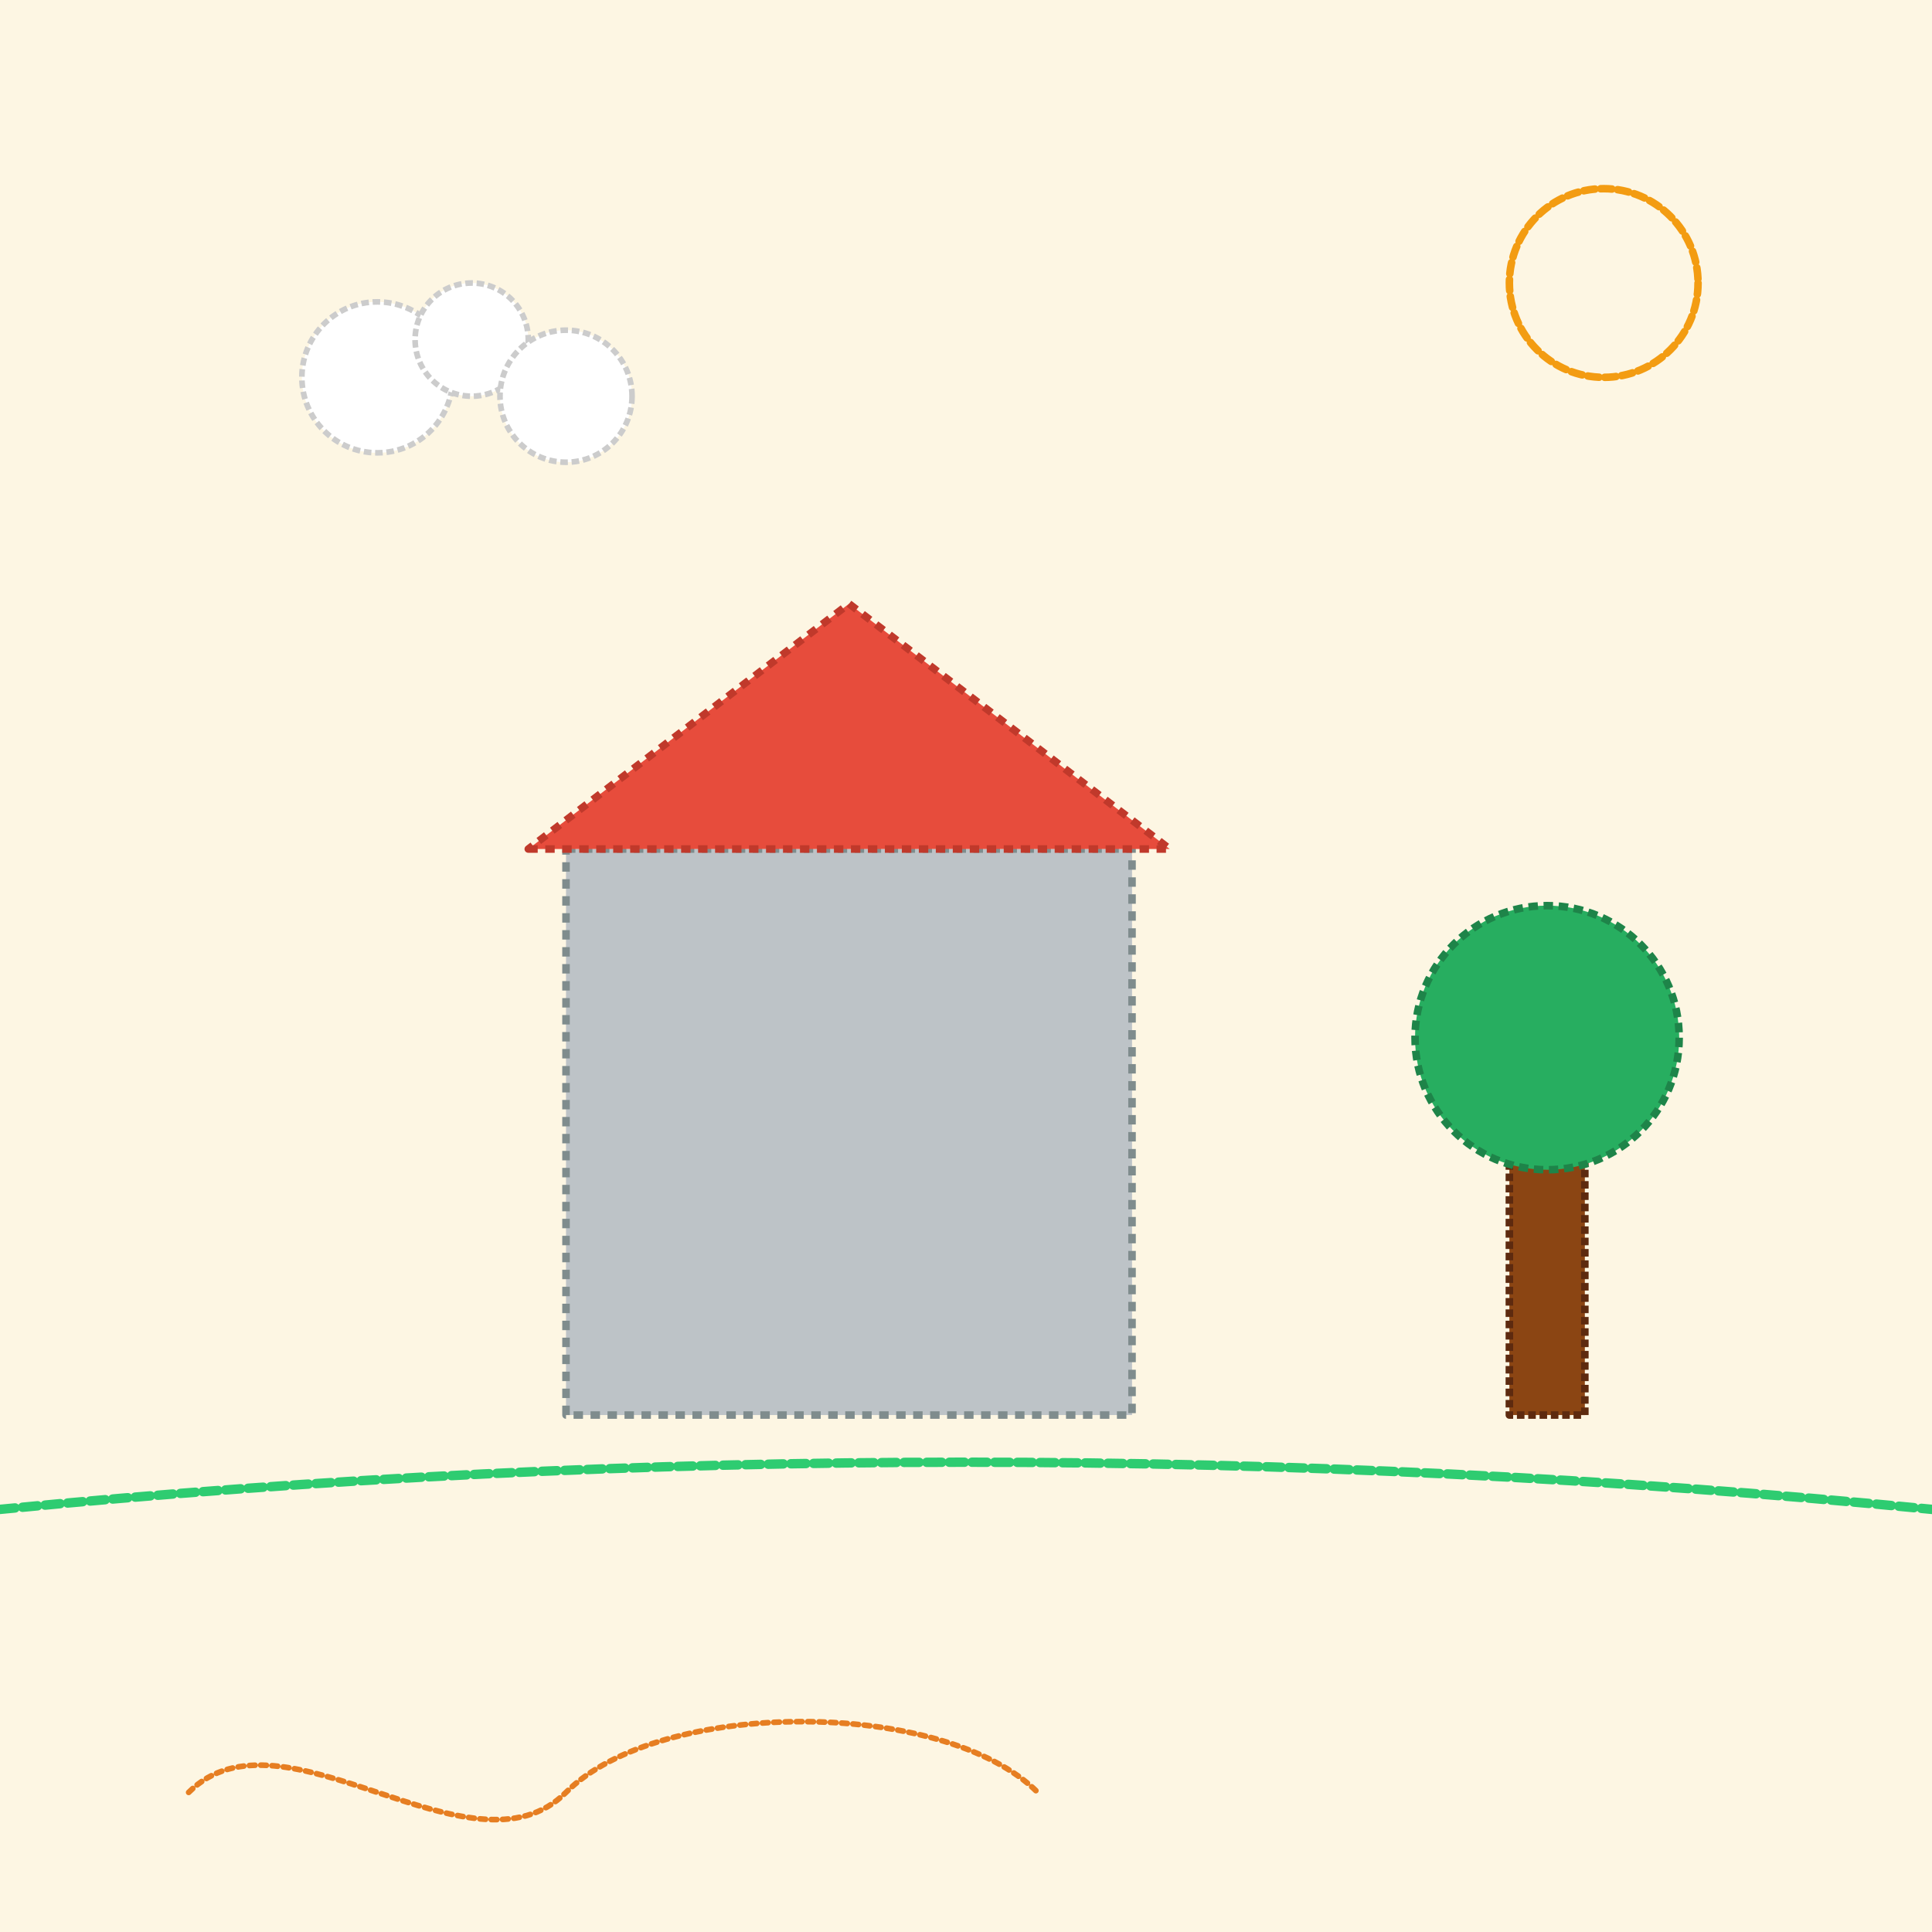
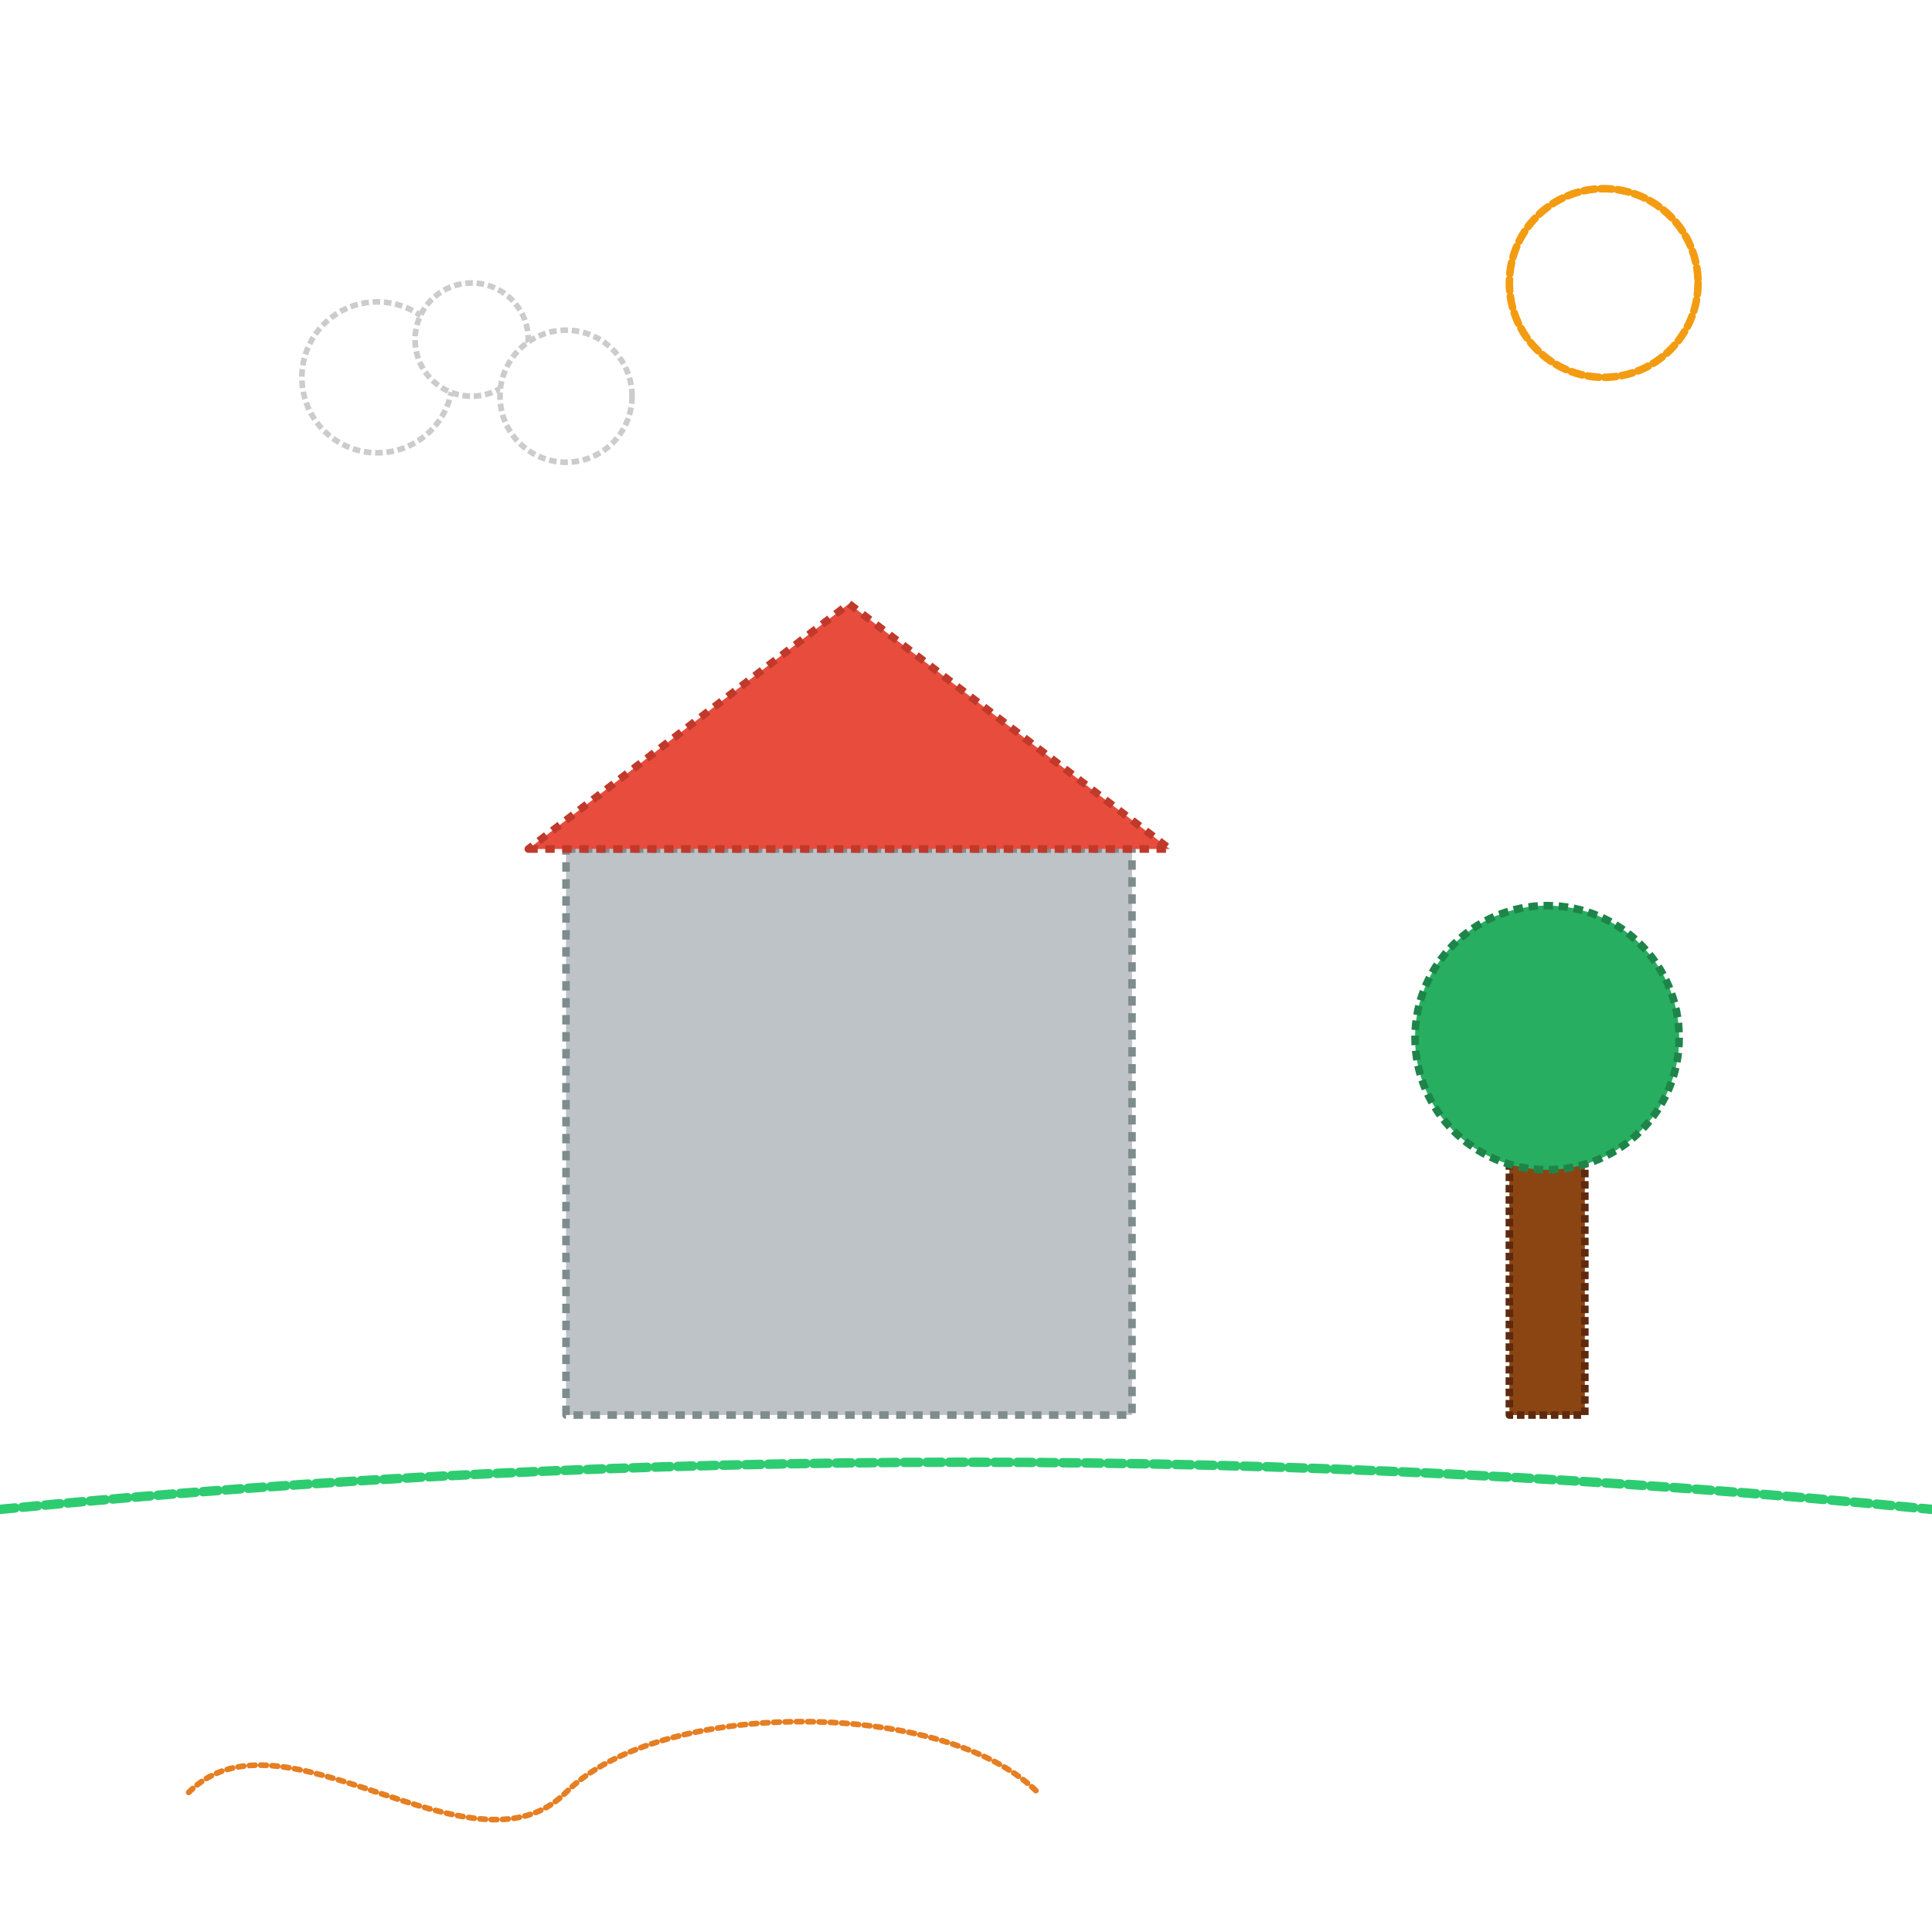
<svg xmlns="http://www.w3.org/2000/svg" viewBox="0 0 1024 1024">
  <title>Hand Drawn Doodle</title>
  <desc>A quirky doodle with playful, wobbly lines that look as if they were sketched with a felt-tip pen!</desc>
-   <rect id="bgRect_1" class="background" x="0" y="0" width="1024" height="1024" fill="#fdf6e3" />
  <circle id="sun_1" class="sun" cx="850" cy="150" r="50" fill="none" stroke="#f39c12" stroke-width="4" stroke-dasharray="6,3" stroke-linecap="round" />
  <rect id="houseBody_1" class="house" x="300" y="450" width="300" height="300" fill="#bdc3c7" stroke="#7f8c8d" stroke-width="4" stroke-dasharray="5,4" stroke-linejoin="round" />
  <polygon id="houseRoof_1" class="roof" points="280,450 620,450 450,320" fill="#e74c3c" stroke="#c0392b" stroke-width="4" stroke-dasharray="5,4" stroke-linejoin="round" />
  <rect id="treeTrunk_1" class="tree" x="800" y="600" width="40" height="150" fill="#8B4513" stroke="#5D2A0F" stroke-width="4" stroke-dasharray="4,2" stroke-linejoin="round" />
  <circle id="treeLeaves_1" class="tree" cx="820" cy="550" r="70" fill="#27ae60" stroke="#1e8449" stroke-width="4" stroke-dasharray="5,3" stroke-linejoin="round" />
  <circle id="cloud_1" class="cloud" cx="200" cy="200" r="40" fill="white" stroke="#ccc" stroke-width="3" stroke-dasharray="4,2" />
  <circle id="cloud_2" class="cloud" cx="250" cy="180" r="30" fill="white" stroke="#ccc" stroke-width="3" stroke-dasharray="4,2" />
  <circle id="cloud_3" class="cloud" cx="300" cy="210" r="35" fill="white" stroke="#ccc" stroke-width="3" stroke-dasharray="4,2" />
  <path id="ground_1" class="ground" d="M0 800 Q512 750 1024 800" fill="none" stroke="#2ecc71" stroke-width="5" stroke-dasharray="8,4" stroke-linecap="round" />
  <path id="scribble_1" class="scribble" d="M100,950 C150,900 250,1000 300,950 S500,900 550,950" fill="none" stroke="#e67e22" stroke-width="3" stroke-dasharray="3,3" stroke-linecap="round" />
</svg>